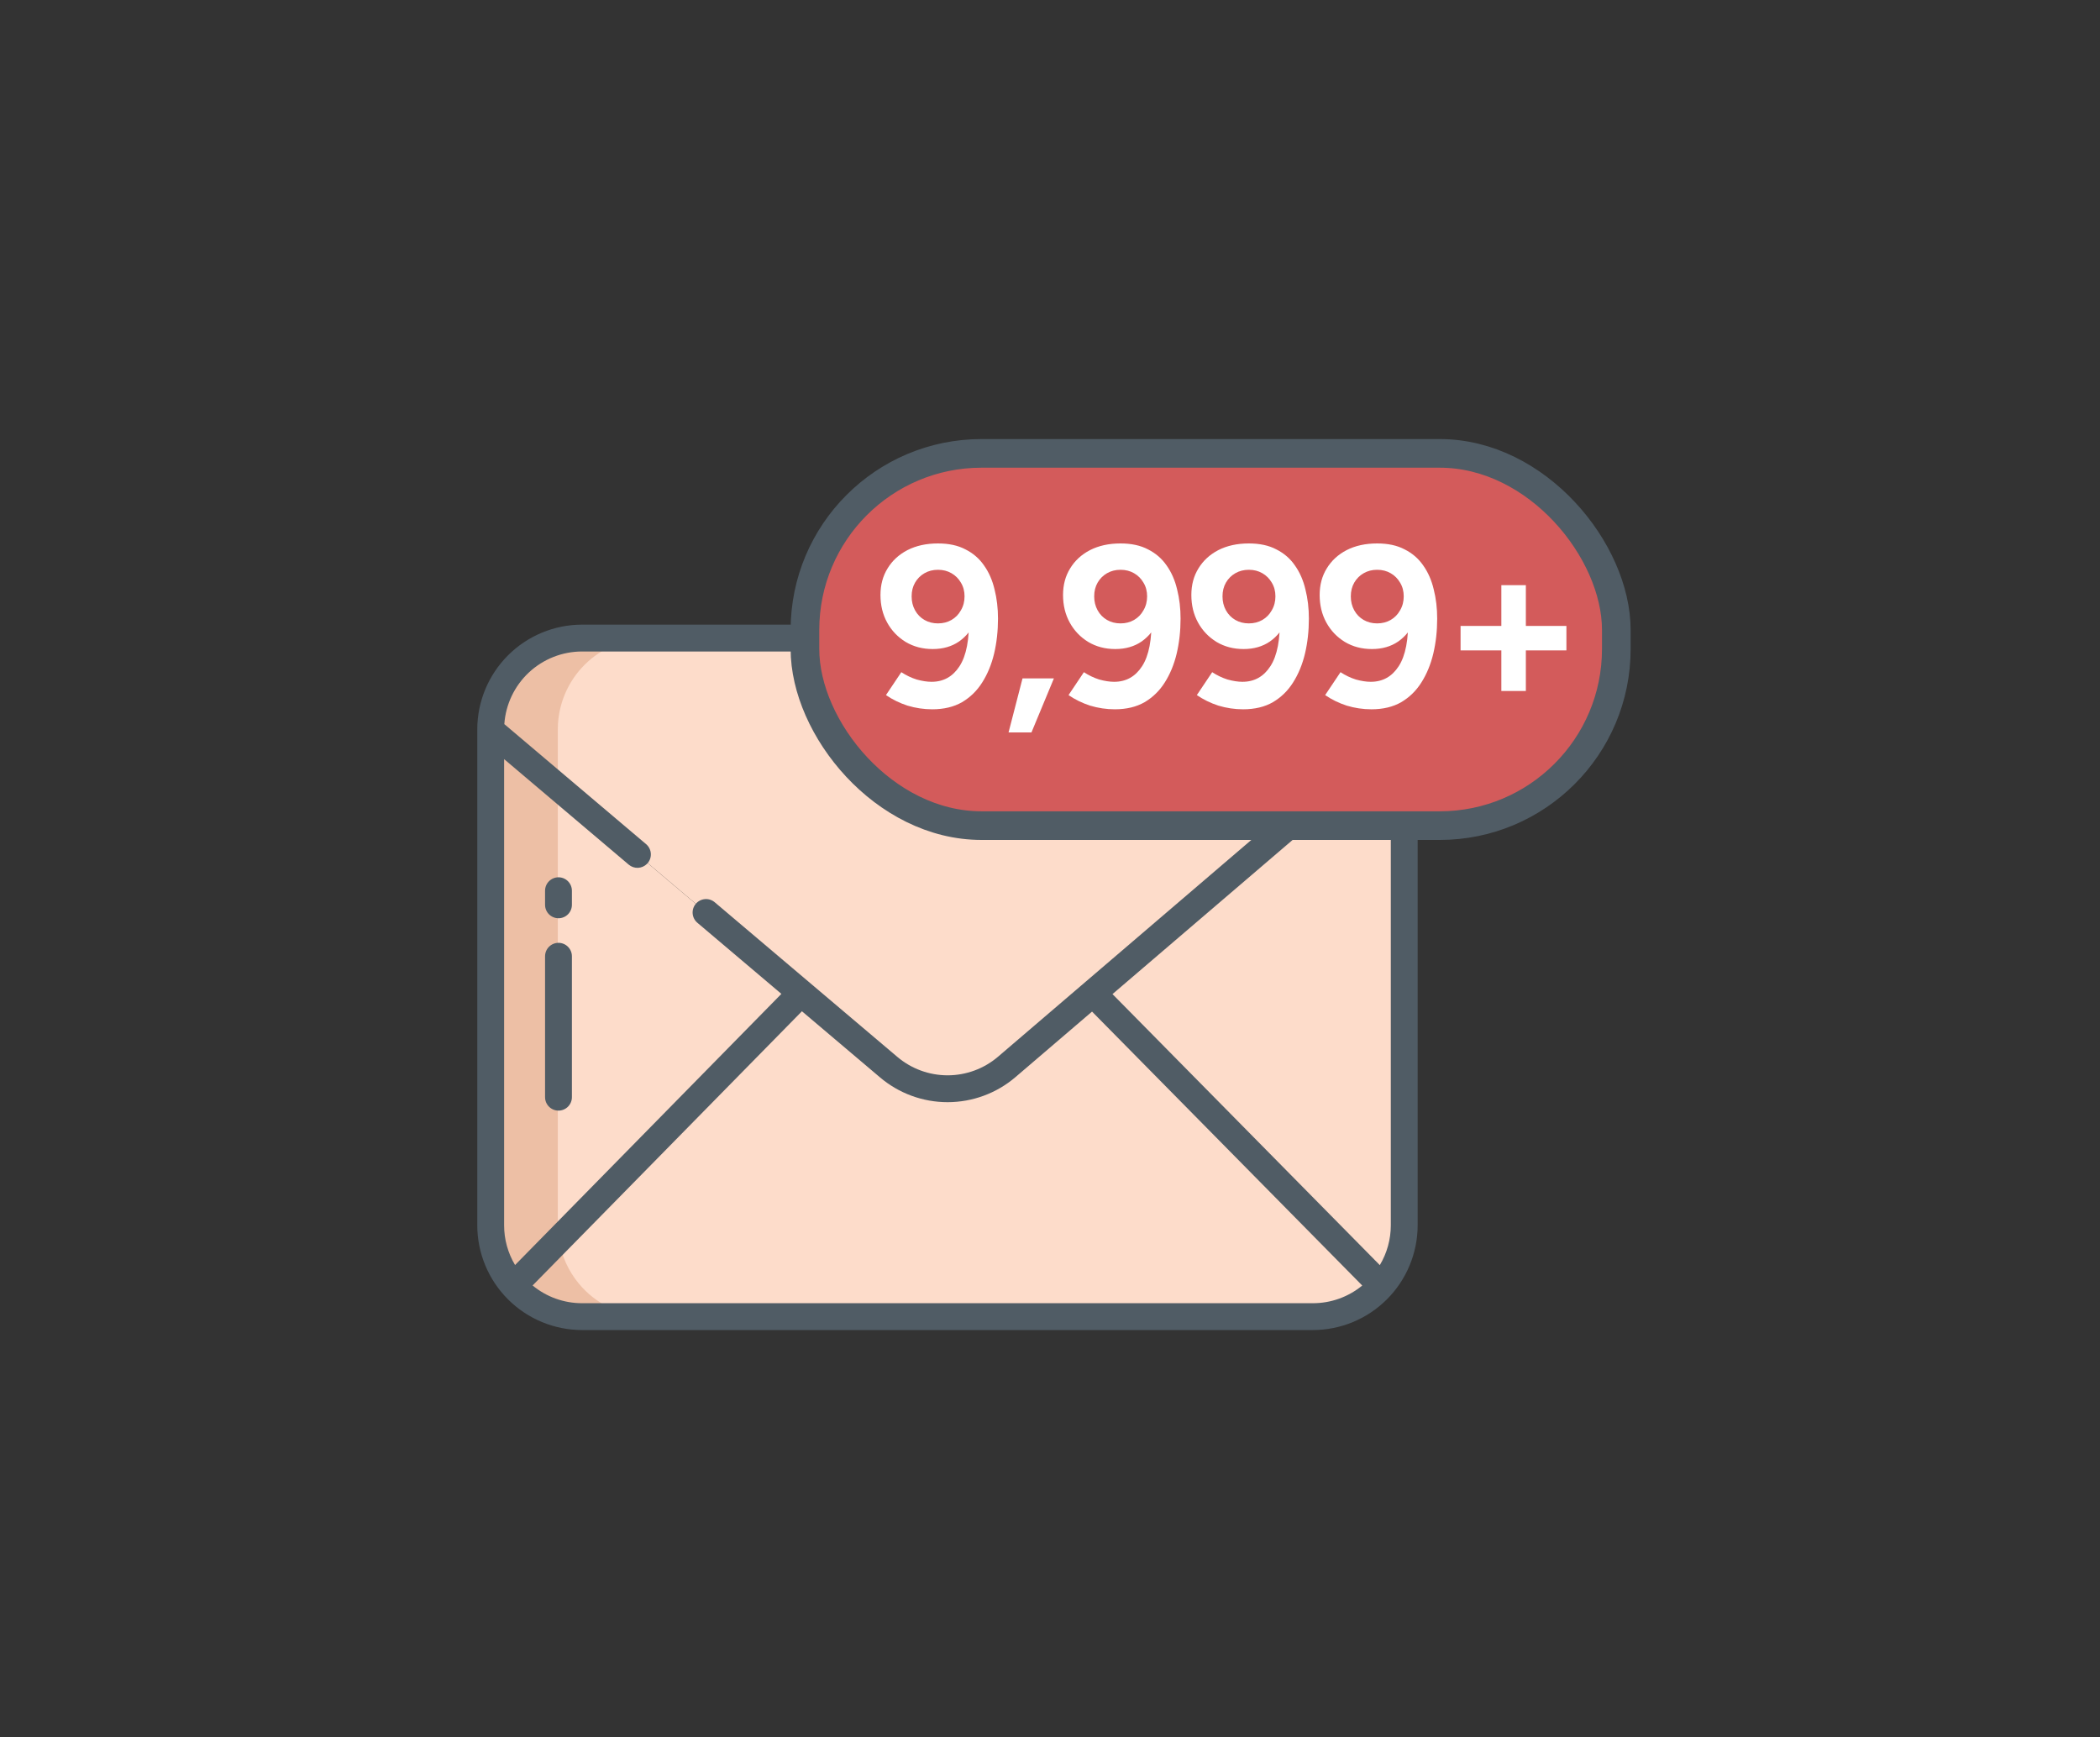
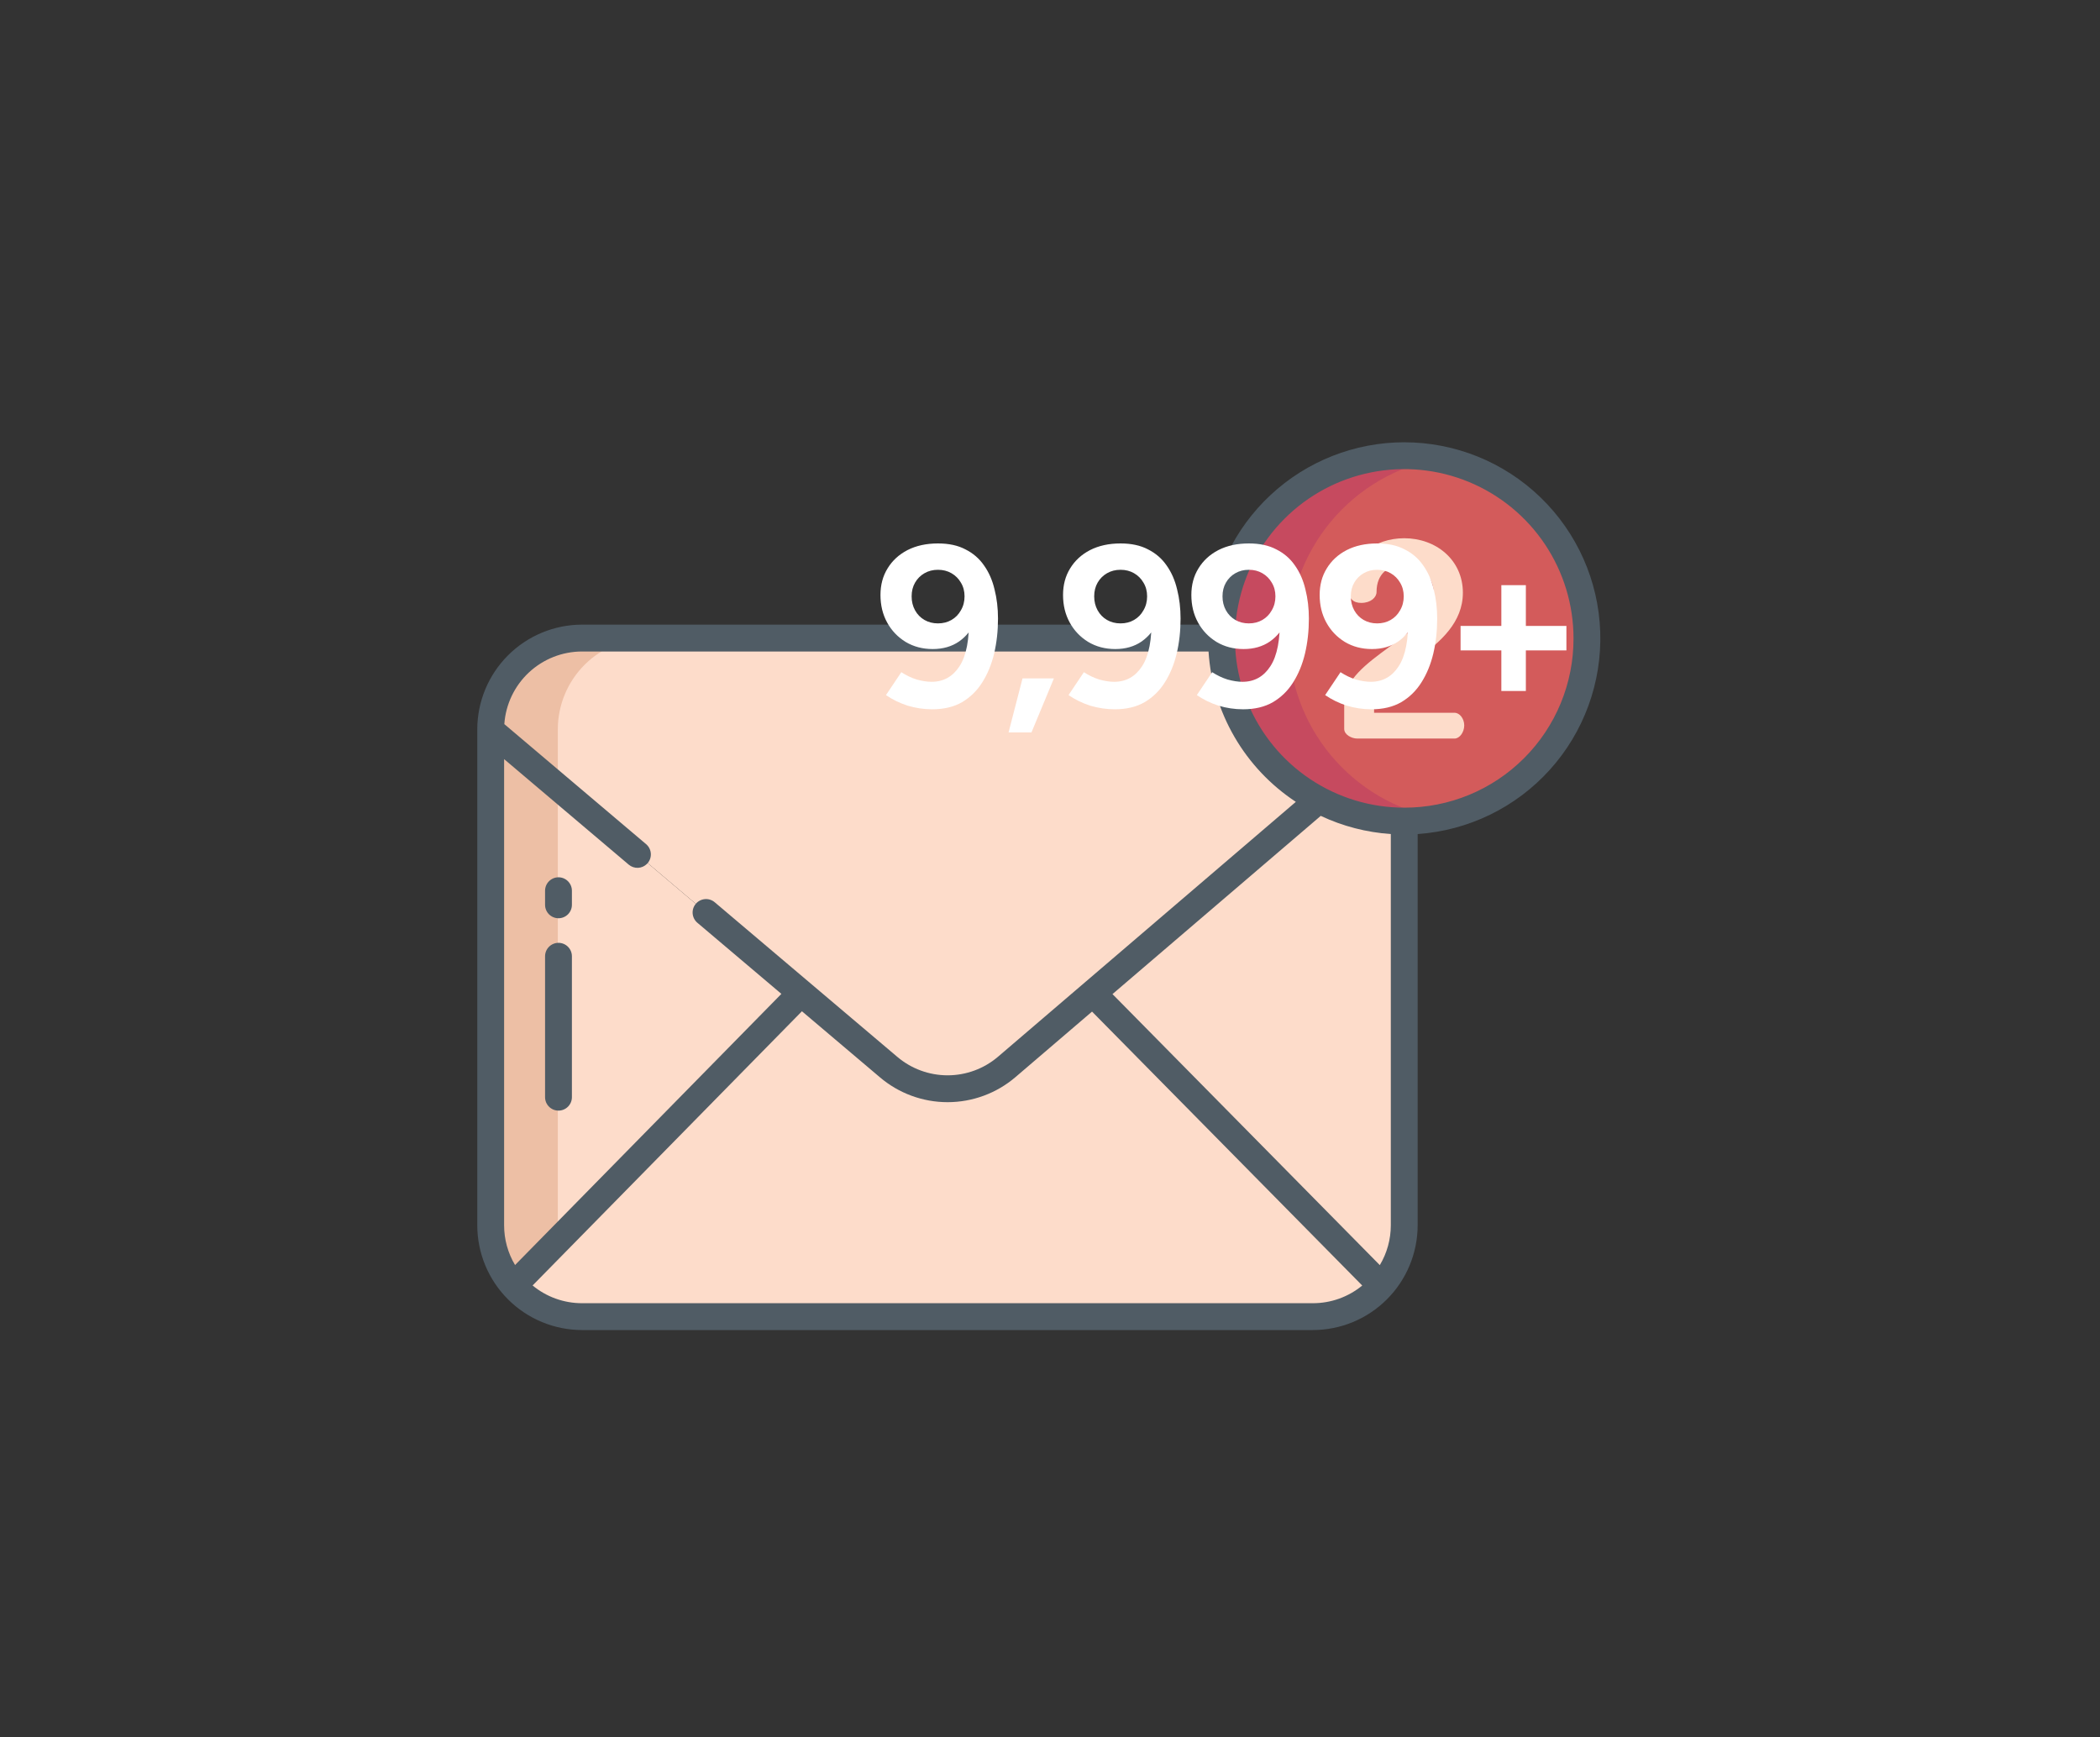
<svg xmlns="http://www.w3.org/2000/svg" width="110" height="91" viewBox="0 0 110 91" fill="none">
  <rect x="0" y="0" width="110" height="91" fill="#333333" stroke="none" />
  <path d="M69.079 41.901L57.243 52.031L57.25 52.039L72.216 67.214L72.387 67.318C73.142 66.449 73.556 65.337 73.554 64.186V42.544L69.079 41.901Z" fill="#FDDCCA" />
  <path d="M72.216 67.214L57.25 52.039L57.243 52.031L41.962 52.017L27.039 67.21L26.795 67.23C27.244 67.776 27.808 68.215 28.446 68.516C29.085 68.817 29.782 68.972 30.488 68.972H68.77C69.456 68.972 70.135 68.825 70.759 68.54C71.383 68.254 71.939 67.838 72.387 67.318L72.216 67.214Z" fill="#FDDCCA" />
  <path d="M41.962 52.017L27.039 67.21L26.795 67.23C26.088 66.374 25.701 65.297 25.703 64.186V38.25L41.962 52.017Z" fill="#FDDCCA" />
  <path d="M64.454 33.442V33.424H30.488C29.219 33.424 28.002 33.929 27.104 34.826C26.207 35.724 25.703 36.941 25.703 38.21V38.25L46.543 55.896C47.407 56.628 48.504 57.029 49.637 57.029C50.77 57.029 51.866 56.626 52.73 55.894L69.079 41.901L64.454 33.442Z" fill="#FDDCCA" />
  <path d="M83.125 33.442C83.125 35.334 82.564 37.185 81.512 38.759C80.461 40.333 78.966 41.559 77.217 42.283C75.468 43.008 73.544 43.197 71.688 42.828C69.831 42.459 68.126 41.547 66.787 40.209C65.449 38.87 64.537 37.165 64.168 35.309C63.799 33.452 63.989 31.528 64.713 29.779C65.437 28.03 66.664 26.536 68.238 25.484C69.812 24.433 71.662 23.871 73.555 23.871C76.093 23.872 78.527 24.88 80.322 26.675C82.117 28.469 83.125 30.904 83.125 33.442Z" fill="#D35B5B" />
  <path d="M67.5 33.442C67.5 31.209 68.281 29.046 69.708 27.328C71.135 25.61 73.117 24.445 75.312 24.035C73.93 23.776 72.508 23.825 71.147 24.177C69.786 24.53 68.52 25.178 67.438 26.076C66.356 26.974 65.484 28.099 64.886 29.372C64.289 30.644 63.978 32.033 63.978 33.439C63.978 34.845 64.287 36.234 64.884 37.507C65.481 38.779 66.352 39.905 67.433 40.804C68.515 41.702 69.781 42.351 71.142 42.705C72.503 43.058 73.925 43.107 75.307 42.849C73.113 42.438 71.131 41.273 69.705 39.555C68.279 37.837 67.499 35.674 67.5 33.442Z" fill="#C64A5F" />
-   <path d="M30.311 67.23C29.767 66.57 29.41 65.776 29.277 64.931L27.039 67.21L26.877 67.224L26.795 67.23C27.244 67.776 27.808 68.215 28.446 68.516C29.085 68.817 29.782 68.972 30.488 68.972H34.004C33.298 68.972 32.6 68.817 31.962 68.516C31.323 68.215 30.759 67.776 30.311 67.23Z" fill="#EDBFA5" />
  <path d="M29.219 64.186V41.227L25.703 38.25V64.186C25.701 65.297 26.088 66.374 26.795 67.23L26.877 67.224L27.039 67.21L29.277 64.931C29.239 64.685 29.219 64.435 29.219 64.186Z" fill="#EDBFA5" />
  <path d="M29.219 38.25V38.21C29.219 36.941 29.723 35.724 30.62 34.826C31.517 33.929 32.734 33.424 34.004 33.424H30.488C29.219 33.424 28.002 33.929 27.104 34.826C26.207 35.724 25.703 36.941 25.703 38.21V38.25L29.219 41.226V38.25Z" fill="#EDBFA5" />
  <path d="M29.254 45.957C29.067 45.957 28.889 46.031 28.757 46.163C28.625 46.295 28.551 46.474 28.551 46.66V47.398C28.551 47.585 28.625 47.764 28.757 47.896C28.889 48.028 29.067 48.102 29.254 48.102C29.44 48.102 29.619 48.028 29.751 47.896C29.883 47.764 29.957 47.585 29.957 47.398V46.66C29.957 46.474 29.883 46.295 29.751 46.163C29.619 46.031 29.44 45.957 29.254 45.957Z" fill="#505C65" />
  <path d="M29.254 49.39C29.067 49.39 28.889 49.464 28.757 49.596C28.625 49.728 28.551 49.907 28.551 50.093V57.476C28.551 57.663 28.625 57.841 28.757 57.973C28.889 58.105 29.067 58.179 29.254 58.179C29.44 58.179 29.619 58.105 29.751 57.973C29.883 57.841 29.957 57.663 29.957 57.476V50.093C29.957 49.907 29.883 49.728 29.751 49.596C29.619 49.464 29.44 49.39 29.254 49.39Z" fill="#505C65" />
  <path d="M73.555 23.168C70.956 23.171 68.454 24.158 66.553 25.931C64.652 27.703 63.492 30.129 63.307 32.721H30.488C29.033 32.723 27.638 33.302 26.609 34.331C25.58 35.36 25.002 36.755 25 38.21V64.186C25.002 65.641 25.58 67.036 26.609 68.065C27.638 69.094 29.033 69.673 30.488 69.674H68.769C70.225 69.673 71.62 69.094 72.648 68.065C73.677 67.036 74.256 65.641 74.258 64.186V43.691C76.915 43.508 79.398 42.301 81.182 40.323C82.966 38.346 83.912 35.752 83.821 33.09C83.73 30.428 82.608 27.905 80.693 26.055C78.778 24.203 76.218 23.169 73.555 23.169V23.168ZM26.406 64.186V39.766L32.935 45.295C33.07 45.409 33.242 45.468 33.419 45.461C33.595 45.453 33.762 45.38 33.887 45.255C33.956 45.187 34.009 45.104 34.045 45.014C34.08 44.923 34.096 44.826 34.092 44.729C34.088 44.632 34.064 44.536 34.021 44.449C33.979 44.362 33.918 44.284 33.844 44.221L26.417 37.932C26.488 36.901 26.948 35.934 27.703 35.228C28.459 34.522 29.454 34.129 30.488 34.128H63.304C63.405 35.705 63.87 37.237 64.664 38.604C65.457 39.971 66.558 41.135 67.877 42.005L52.276 55.357C51.54 55.985 50.604 56.33 49.637 56.33C48.67 56.33 47.734 55.986 46.997 55.359L37.434 47.261C37.291 47.142 37.107 47.084 36.922 47.1C36.737 47.117 36.566 47.205 36.446 47.347C36.326 47.488 36.267 47.672 36.282 47.857C36.297 48.042 36.384 48.214 36.525 48.335L40.93 52.064L26.979 66.268C26.603 65.639 26.405 64.919 26.406 64.186ZM68.769 68.268H30.488C29.543 68.269 28.627 67.941 27.898 67.339L42.006 52.975L46.089 56.432C47.079 57.275 48.338 57.738 49.639 57.737C50.94 57.736 52.198 57.272 53.188 56.427L57.202 52.992L71.355 67.342C70.627 67.942 69.713 68.269 68.769 68.268ZM72.852 64.186C72.852 64.921 72.653 65.643 72.276 66.273L58.273 52.075L69.182 42.739C70.335 43.282 71.58 43.604 72.852 43.691V64.186ZM73.555 42.309C71.801 42.309 70.087 41.789 68.628 40.814C67.17 39.84 66.034 38.455 65.362 36.835C64.691 35.215 64.516 33.432 64.858 31.712C65.2 29.991 66.044 28.412 67.285 27.172C68.525 25.931 70.105 25.087 71.825 24.745C73.545 24.403 75.328 24.578 76.948 25.249C78.568 25.921 79.953 27.057 80.927 28.515C81.902 29.974 82.422 31.688 82.422 33.442C82.425 34.607 82.198 35.761 81.753 36.839C81.308 37.916 80.655 38.895 79.831 39.718C79.007 40.542 78.029 41.196 76.951 41.64C75.874 42.084 74.72 42.312 73.555 42.309Z" fill="#505C65" />
  <path d="M76.196 37.339H71.976V36.794C71.976 35.143 76.627 34.138 76.627 31.052C76.627 29.329 75.22 28.195 73.555 28.195C71.99 28.195 70.612 29.2 70.612 30.736C70.612 31.382 70.899 31.583 71.301 31.583C71.803 31.583 72.105 31.296 72.105 31.009C72.105 30.032 72.751 29.587 73.555 29.587C74.646 29.587 75.105 30.391 75.105 31.095C75.105 33.305 70.411 34.468 70.411 36.794V38.186C70.411 38.487 70.799 38.688 71.085 38.688H76.196C76.454 38.688 76.698 38.358 76.698 37.999C76.698 37.641 76.454 37.339 76.196 37.339Z" fill="#FDDCCA" />
-   <rect x="42.164" y="23.75" width="42.5" height="19.5" rx="9.25" fill="#D35B5B" stroke="#505C65" stroke-width="1.5" />
  <path d="M49.132 28.468C49.7 28.468 50.18 28.572 50.572 28.78C50.972 28.98 51.296 29.26 51.544 29.62C51.8 29.98 51.984 30.4 52.096 30.88C52.216 31.352 52.276 31.86 52.276 32.404C52.276 33.052 52.208 33.664 52.072 34.24C51.936 34.808 51.728 35.312 51.448 35.752C51.176 36.184 50.824 36.528 50.392 36.784C49.96 37.032 49.44 37.156 48.832 37.156C48.392 37.156 47.96 37.092 47.536 36.964C47.12 36.828 46.744 36.644 46.408 36.412L47.212 35.212C47.468 35.38 47.736 35.508 48.016 35.596C48.304 35.676 48.564 35.716 48.796 35.716C49.42 35.716 49.908 35.444 50.26 34.9C50.62 34.348 50.784 33.488 50.752 32.32L51.088 32.536C50.904 32.976 50.62 33.332 50.236 33.604C49.852 33.868 49.392 34 48.856 34C48.328 34 47.856 33.876 47.44 33.628C47.024 33.372 46.7 33.032 46.468 32.608C46.236 32.184 46.12 31.704 46.12 31.168C46.12 30.64 46.244 30.176 46.492 29.776C46.74 29.368 47.088 29.048 47.536 28.816C47.992 28.584 48.524 28.468 49.132 28.468ZM49.132 29.848C48.868 29.848 48.632 29.908 48.424 30.028C48.216 30.148 48.052 30.312 47.932 30.52C47.812 30.728 47.752 30.968 47.752 31.24C47.752 31.512 47.812 31.756 47.932 31.972C48.052 32.188 48.216 32.356 48.424 32.476C48.632 32.596 48.868 32.656 49.132 32.656C49.396 32.656 49.632 32.596 49.84 32.476C50.048 32.356 50.212 32.188 50.332 31.972C50.46 31.756 50.524 31.512 50.524 31.24C50.524 30.968 50.46 30.728 50.332 30.52C50.212 30.312 50.048 30.148 49.84 30.028C49.632 29.908 49.396 29.848 49.132 29.848ZM52.829 38.368L53.561 35.536H55.205L54.029 38.368H52.829ZM58.695 28.468C59.263 28.468 59.743 28.572 60.135 28.78C60.535 28.98 60.859 29.26 61.107 29.62C61.363 29.98 61.547 30.4 61.659 30.88C61.779 31.352 61.839 31.86 61.839 32.404C61.839 33.052 61.771 33.664 61.635 34.24C61.499 34.808 61.291 35.312 61.011 35.752C60.739 36.184 60.387 36.528 59.955 36.784C59.523 37.032 59.003 37.156 58.395 37.156C57.955 37.156 57.523 37.092 57.099 36.964C56.683 36.828 56.307 36.644 55.971 36.412L56.775 35.212C57.031 35.38 57.299 35.508 57.579 35.596C57.867 35.676 58.127 35.716 58.359 35.716C58.983 35.716 59.471 35.444 59.823 34.9C60.183 34.348 60.347 33.488 60.315 32.32L60.651 32.536C60.467 32.976 60.183 33.332 59.799 33.604C59.415 33.868 58.955 34 58.419 34C57.891 34 57.419 33.876 57.003 33.628C56.587 33.372 56.263 33.032 56.031 32.608C55.799 32.184 55.683 31.704 55.683 31.168C55.683 30.64 55.807 30.176 56.055 29.776C56.303 29.368 56.651 29.048 57.099 28.816C57.555 28.584 58.087 28.468 58.695 28.468ZM58.695 29.848C58.431 29.848 58.195 29.908 57.987 30.028C57.779 30.148 57.615 30.312 57.495 30.52C57.375 30.728 57.315 30.968 57.315 31.24C57.315 31.512 57.375 31.756 57.495 31.972C57.615 32.188 57.779 32.356 57.987 32.476C58.195 32.596 58.431 32.656 58.695 32.656C58.959 32.656 59.195 32.596 59.403 32.476C59.611 32.356 59.775 32.188 59.895 31.972C60.023 31.756 60.087 31.512 60.087 31.24C60.087 30.968 60.023 30.728 59.895 30.52C59.775 30.312 59.611 30.148 59.403 30.028C59.195 29.908 58.959 29.848 58.695 29.848ZM65.416 28.468C65.984 28.468 66.464 28.572 66.856 28.78C67.256 28.98 67.58 29.26 67.828 29.62C68.084 29.98 68.268 30.4 68.38 30.88C68.5 31.352 68.56 31.86 68.56 32.404C68.56 33.052 68.492 33.664 68.356 34.24C68.22 34.808 68.012 35.312 67.732 35.752C67.46 36.184 67.108 36.528 66.676 36.784C66.244 37.032 65.724 37.156 65.116 37.156C64.676 37.156 64.244 37.092 63.82 36.964C63.404 36.828 63.028 36.644 62.692 36.412L63.496 35.212C63.752 35.38 64.02 35.508 64.3 35.596C64.588 35.676 64.848 35.716 65.08 35.716C65.704 35.716 66.192 35.444 66.544 34.9C66.904 34.348 67.068 33.488 67.036 32.32L67.372 32.536C67.188 32.976 66.904 33.332 66.52 33.604C66.136 33.868 65.676 34 65.14 34C64.612 34 64.14 33.876 63.724 33.628C63.308 33.372 62.984 33.032 62.752 32.608C62.52 32.184 62.404 31.704 62.404 31.168C62.404 30.64 62.528 30.176 62.776 29.776C63.024 29.368 63.372 29.048 63.82 28.816C64.276 28.584 64.808 28.468 65.416 28.468ZM65.416 29.848C65.152 29.848 64.916 29.908 64.708 30.028C64.5 30.148 64.336 30.312 64.216 30.52C64.096 30.728 64.036 30.968 64.036 31.24C64.036 31.512 64.096 31.756 64.216 31.972C64.336 32.188 64.5 32.356 64.708 32.476C64.916 32.596 65.152 32.656 65.416 32.656C65.68 32.656 65.916 32.596 66.124 32.476C66.332 32.356 66.496 32.188 66.616 31.972C66.744 31.756 66.808 31.512 66.808 31.24C66.808 30.968 66.744 30.728 66.616 30.52C66.496 30.312 66.332 30.148 66.124 30.028C65.916 29.908 65.68 29.848 65.416 29.848ZM72.137 28.468C72.705 28.468 73.185 28.572 73.577 28.78C73.977 28.98 74.301 29.26 74.549 29.62C74.805 29.98 74.989 30.4 75.101 30.88C75.221 31.352 75.281 31.86 75.281 32.404C75.281 33.052 75.213 33.664 75.077 34.24C74.941 34.808 74.733 35.312 74.453 35.752C74.181 36.184 73.829 36.528 73.397 36.784C72.965 37.032 72.445 37.156 71.837 37.156C71.397 37.156 70.965 37.092 70.541 36.964C70.125 36.828 69.749 36.644 69.413 36.412L70.217 35.212C70.473 35.38 70.741 35.508 71.021 35.596C71.309 35.676 71.569 35.716 71.801 35.716C72.425 35.716 72.913 35.444 73.265 34.9C73.625 34.348 73.789 33.488 73.757 32.32L74.093 32.536C73.909 32.976 73.625 33.332 73.241 33.604C72.857 33.868 72.397 34 71.861 34C71.333 34 70.861 33.876 70.445 33.628C70.029 33.372 69.705 33.032 69.473 32.608C69.241 32.184 69.125 31.704 69.125 31.168C69.125 30.64 69.249 30.176 69.497 29.776C69.745 29.368 70.093 29.048 70.541 28.816C70.997 28.584 71.529 28.468 72.137 28.468ZM72.137 29.848C71.873 29.848 71.637 29.908 71.429 30.028C71.221 30.148 71.057 30.312 70.937 30.52C70.817 30.728 70.757 30.968 70.757 31.24C70.757 31.512 70.817 31.756 70.937 31.972C71.057 32.188 71.221 32.356 71.429 32.476C71.637 32.596 71.873 32.656 72.137 32.656C72.401 32.656 72.637 32.596 72.845 32.476C73.053 32.356 73.217 32.188 73.337 31.972C73.465 31.756 73.529 31.512 73.529 31.24C73.529 30.968 73.465 30.728 73.337 30.52C73.217 30.312 73.053 30.148 72.845 30.028C72.637 29.908 72.401 29.848 72.137 29.848ZM78.642 36.196V30.652H79.926V36.196H78.642ZM76.506 34.072V32.788H82.05V34.072H76.506Z" fill="white" />
</svg>